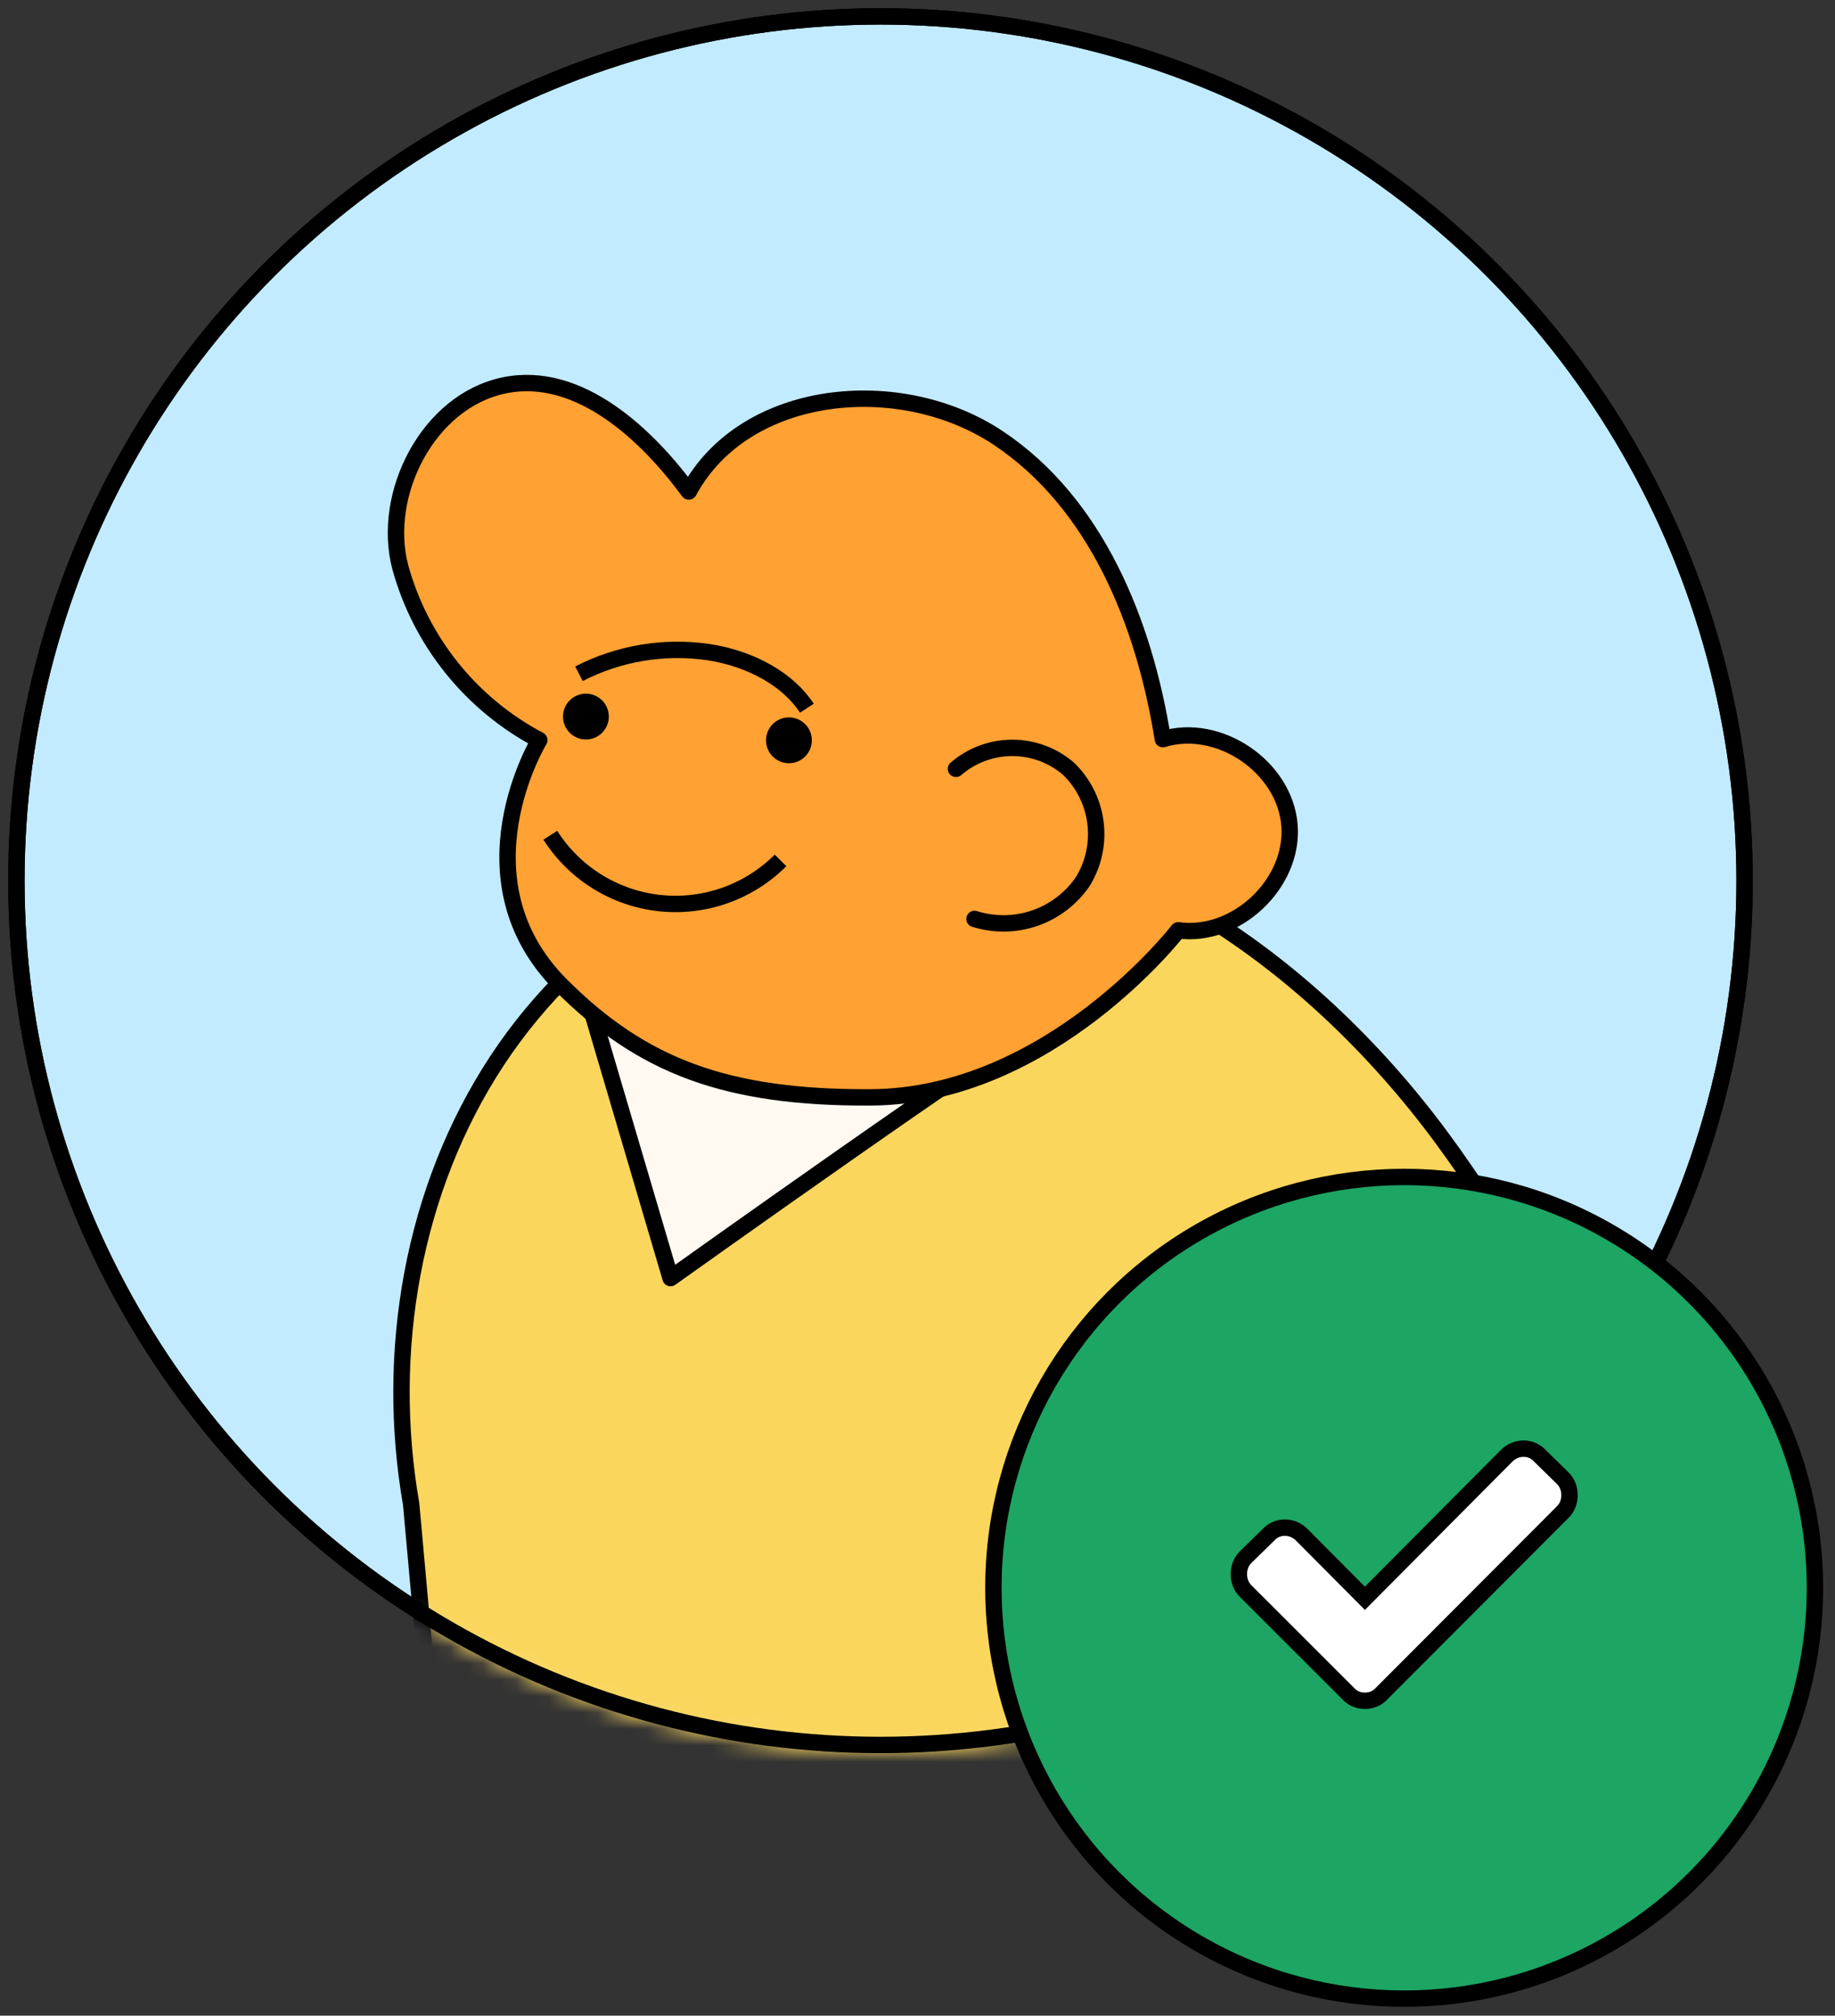
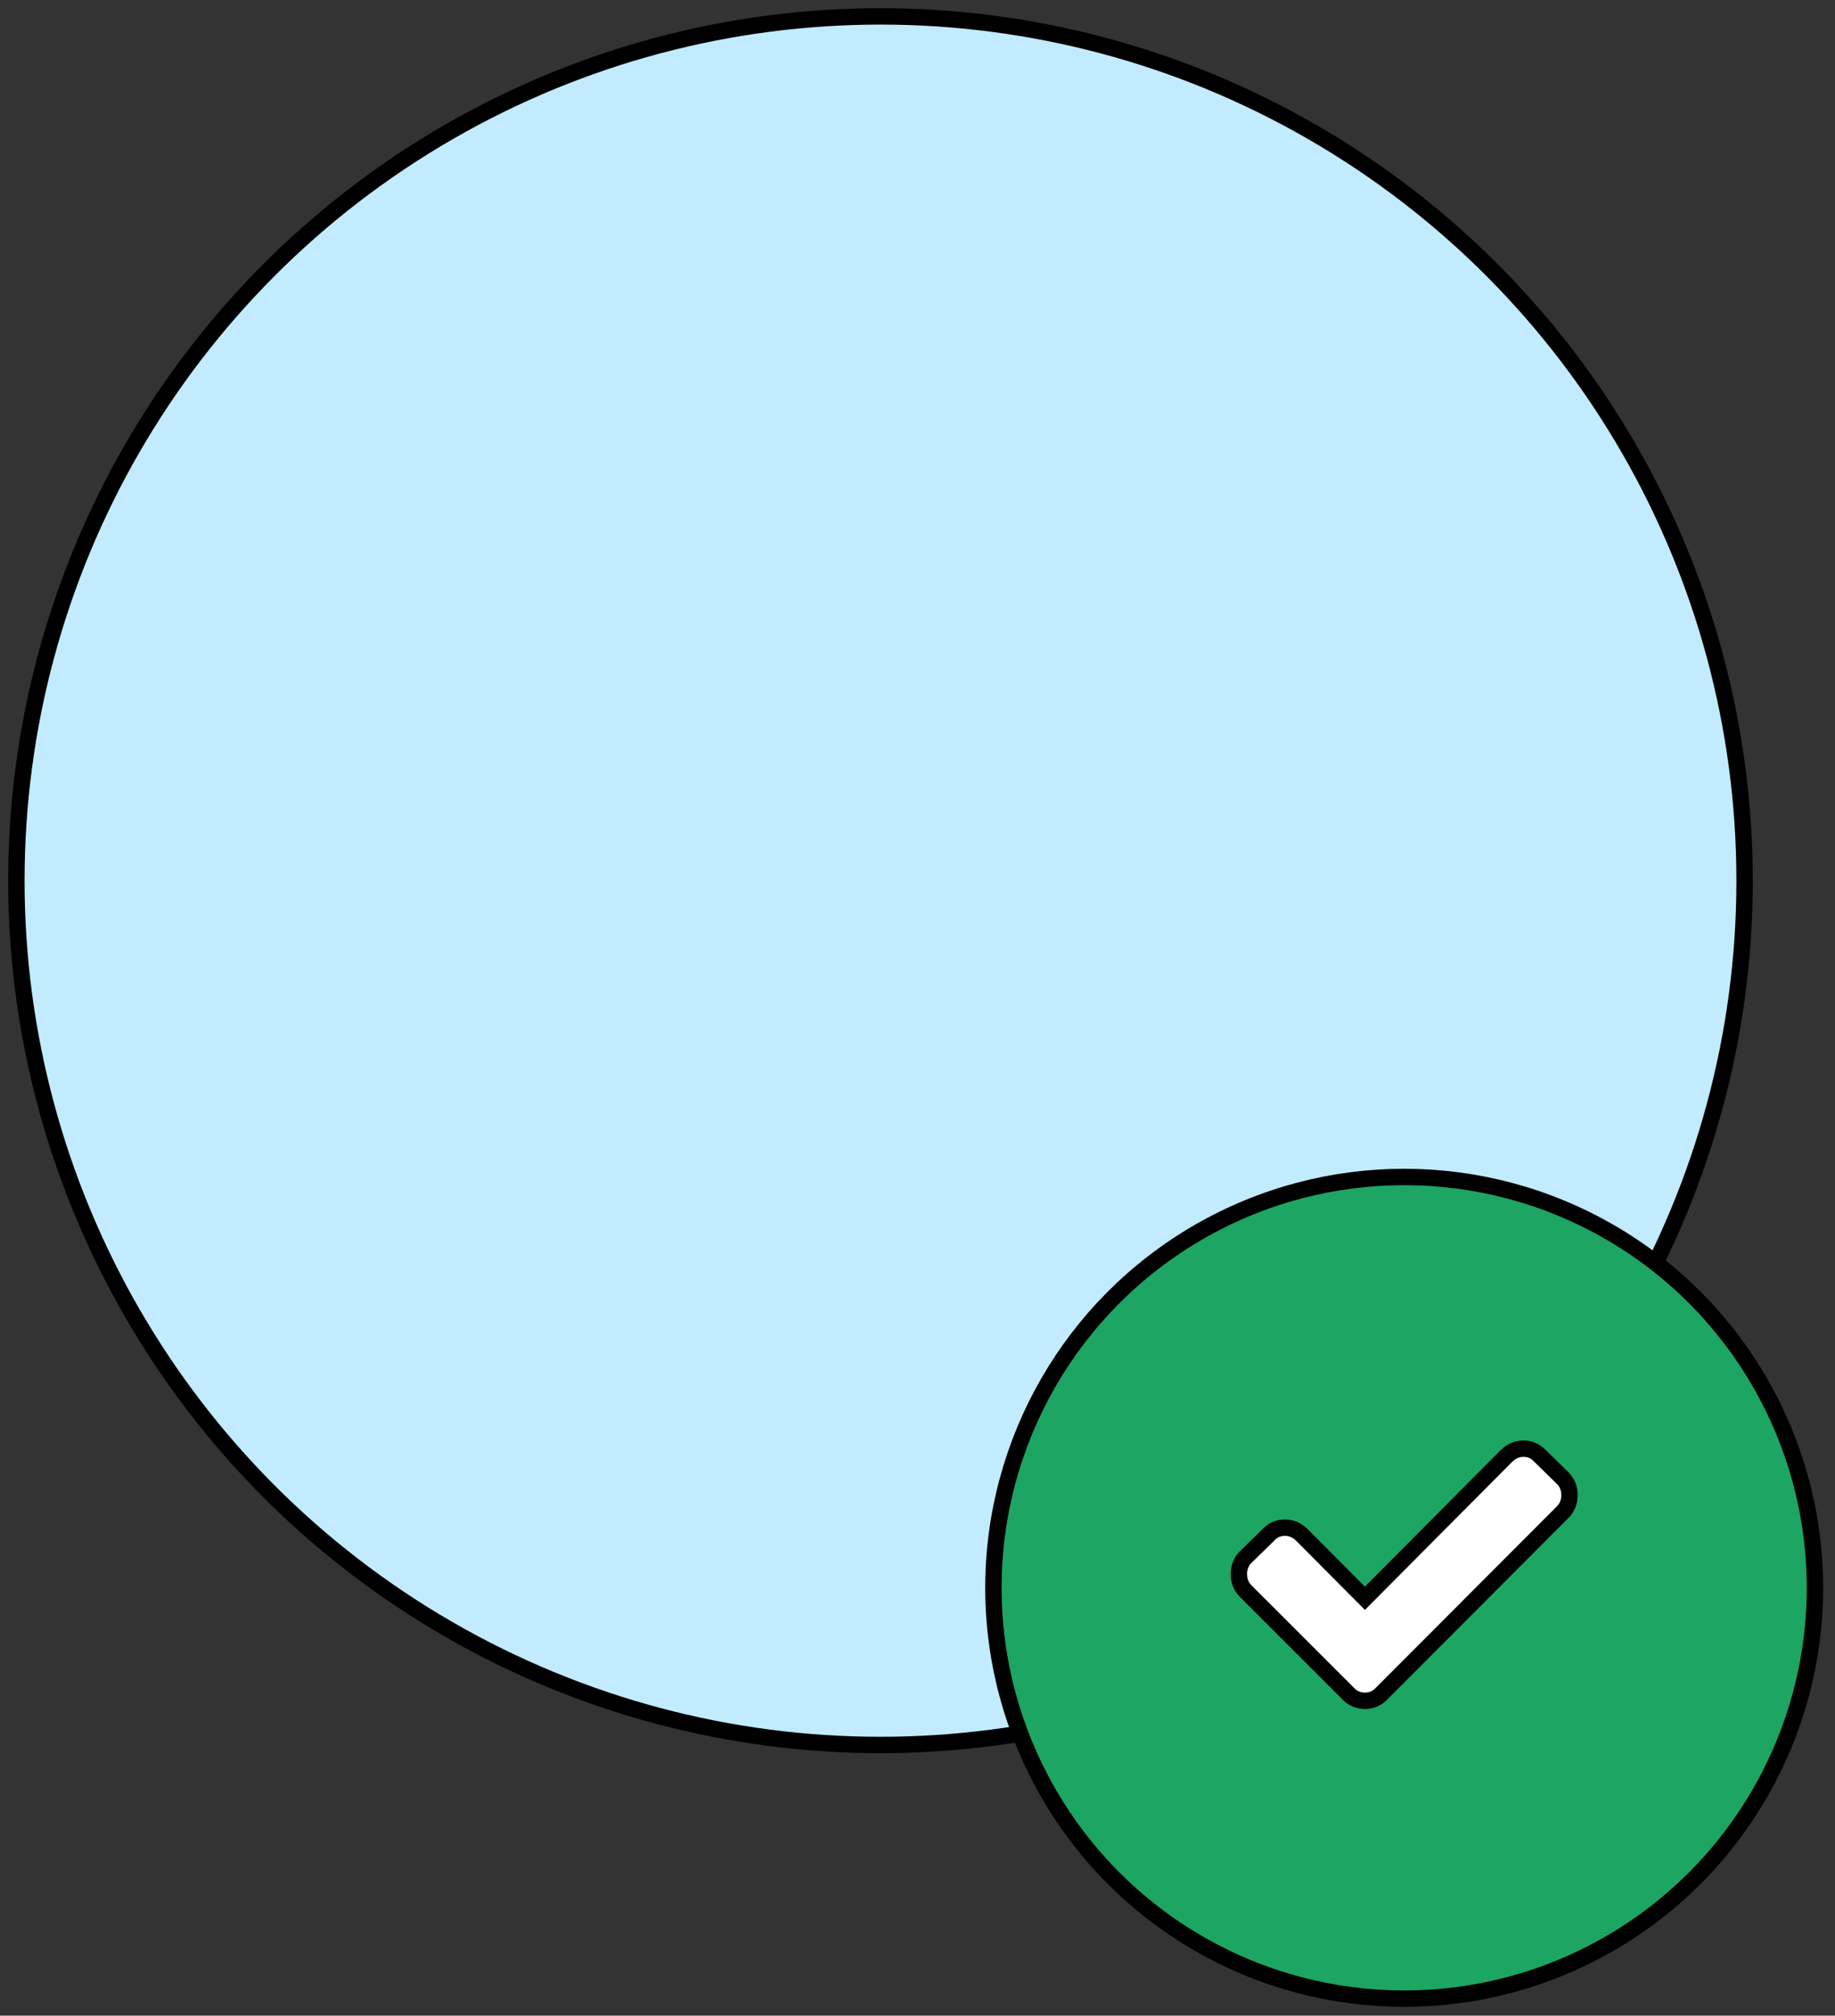
<svg xmlns="http://www.w3.org/2000/svg" width="112" height="123" viewBox="0 0 112 123" fill="none">
  <rect x="0" y="0" width="112" height="123" fill="#333333" stroke="none" />
  <circle cx="53.741" cy="53.741" r="52.741" fill="#C2EBFF" stroke="black" />
  <mask id="mask0_11946_12038" style="mask-type:alpha" maskUnits="userSpaceOnUse" x="0" y="0" width="107" height="107">
-     <circle cx="53.741" cy="53.741" r="52.741" fill="#4EA765" stroke="black" />
-   </mask>
+     </mask>
  <g mask="url(#mask0_11946_12038)">
    <path d="M25.094 91.775C23.48 82.506 25.169 72.578 30.342 64.72C35.516 56.862 44.259 51.291 53.64 50.577C67.241 49.541 79.891 58.448 87.99 69.423C96.09 80.398 100.791 93.444 107.062 105.557C80.483 108.438 53.193 111.015 26.571 108.08L25.094 91.775Z" fill="#FBD65D" stroke="black" stroke-miterlimit="10" />
    <path d="M63.097 62.753C62.305 62.753 40.928 77.993 40.928 77.993L35.386 59.21L63.691 63.346" fill="#FFF9F2" />
    <path d="M63.097 62.753C62.305 62.753 40.928 77.993 40.928 77.993L35.386 59.21L63.691 63.346" stroke="black" stroke-linecap="round" stroke-linejoin="round" />
    <path d="M34.255 60.124C39.184 65.053 44.324 67.012 53.146 66.965C64.087 66.906 71.912 56.77 71.912 56.77C75.45 57.258 78.99 53.914 78.704 50.354C78.418 46.794 74.39 44.058 70.975 45.105C69.843 38.004 66.907 30.703 60.919 26.721C54.931 22.74 45.451 23.664 42.039 29.993C39.547 26.596 35.372 22.571 30.783 23.514C26.123 24.473 23.257 30.166 24.431 34.61C25.049 36.855 26.121 38.95 27.581 40.765C29.04 42.58 30.856 44.077 32.916 45.162C32.916 45.162 27.767 53.636 34.255 60.124Z" fill="#FFA133" stroke="black" stroke-linecap="round" stroke-linejoin="round" />
    <path d="M35.761 45.125C36.533 45.125 37.159 44.499 37.159 43.727C37.159 42.955 36.533 42.329 35.761 42.329C34.989 42.329 34.363 42.955 34.363 43.727C34.363 44.499 34.989 45.125 35.761 45.125Z" fill="black" />
-     <path d="M48.153 46.574C48.925 46.574 49.551 45.947 49.551 45.175C49.551 44.403 48.925 43.777 48.153 43.777C47.381 43.777 46.755 44.403 46.755 45.175C46.755 45.947 47.381 46.574 48.153 46.574Z" fill="black" />
-     <path d="M49.249 43.215C48.108 41.471 45.845 40.186 43.214 39.789C40.514 39.403 37.761 39.866 35.337 41.114" stroke="black" stroke-miterlimit="10" />
+     <path d="M49.249 43.215C48.108 41.471 45.845 40.186 43.214 39.789" stroke="black" stroke-miterlimit="10" />
    <path d="M59.479 56.075C60.681 56.455 61.974 56.438 63.165 56.025C64.357 55.613 65.384 54.827 66.094 53.785C66.751 52.709 67.022 51.442 66.862 50.191C66.702 48.941 66.12 47.782 65.214 46.907C64.258 46.086 63.039 45.635 61.779 45.637C60.519 45.639 59.301 46.093 58.348 46.917" stroke="black" stroke-linecap="round" stroke-linejoin="round" />
    <path d="M33.589 50.969C34.318 52.113 35.294 53.079 36.447 53.795C37.599 54.512 38.897 54.96 40.246 55.108C41.595 55.255 42.959 55.097 44.239 54.647C45.519 54.196 46.681 53.464 47.64 52.504" stroke="black" stroke-miterlimit="10" />
  </g>
-   <circle cx="53.741" cy="53.741" r="52.741" stroke="black" />
  <circle cx="85.705" cy="96.892" r="25.071" fill="#1DA563" stroke="black" />
  <path d="M95.386 92.267L95.386 92.266C95.665 91.986 95.794 91.628 95.794 91.236C95.794 90.844 95.665 90.486 95.386 90.206L95.386 90.206L95.382 90.201L94.009 88.858C93.742 88.561 93.393 88.401 92.991 88.401C92.584 88.401 92.228 88.563 91.943 88.85L83.308 97.531L79.467 93.67C79.182 93.383 78.826 93.221 78.419 93.221C78.017 93.221 77.668 93.38 77.401 93.678L76.028 95.02L76.028 95.02L76.023 95.025C75.745 95.306 75.616 95.664 75.616 96.056C75.616 96.448 75.745 96.806 76.023 97.086L76.025 97.087L82.269 103.327C82.541 103.631 82.9 103.785 83.308 103.785C83.716 103.785 84.075 103.631 84.347 103.326L95.386 92.267Z" fill="white" stroke="black" />
</svg>